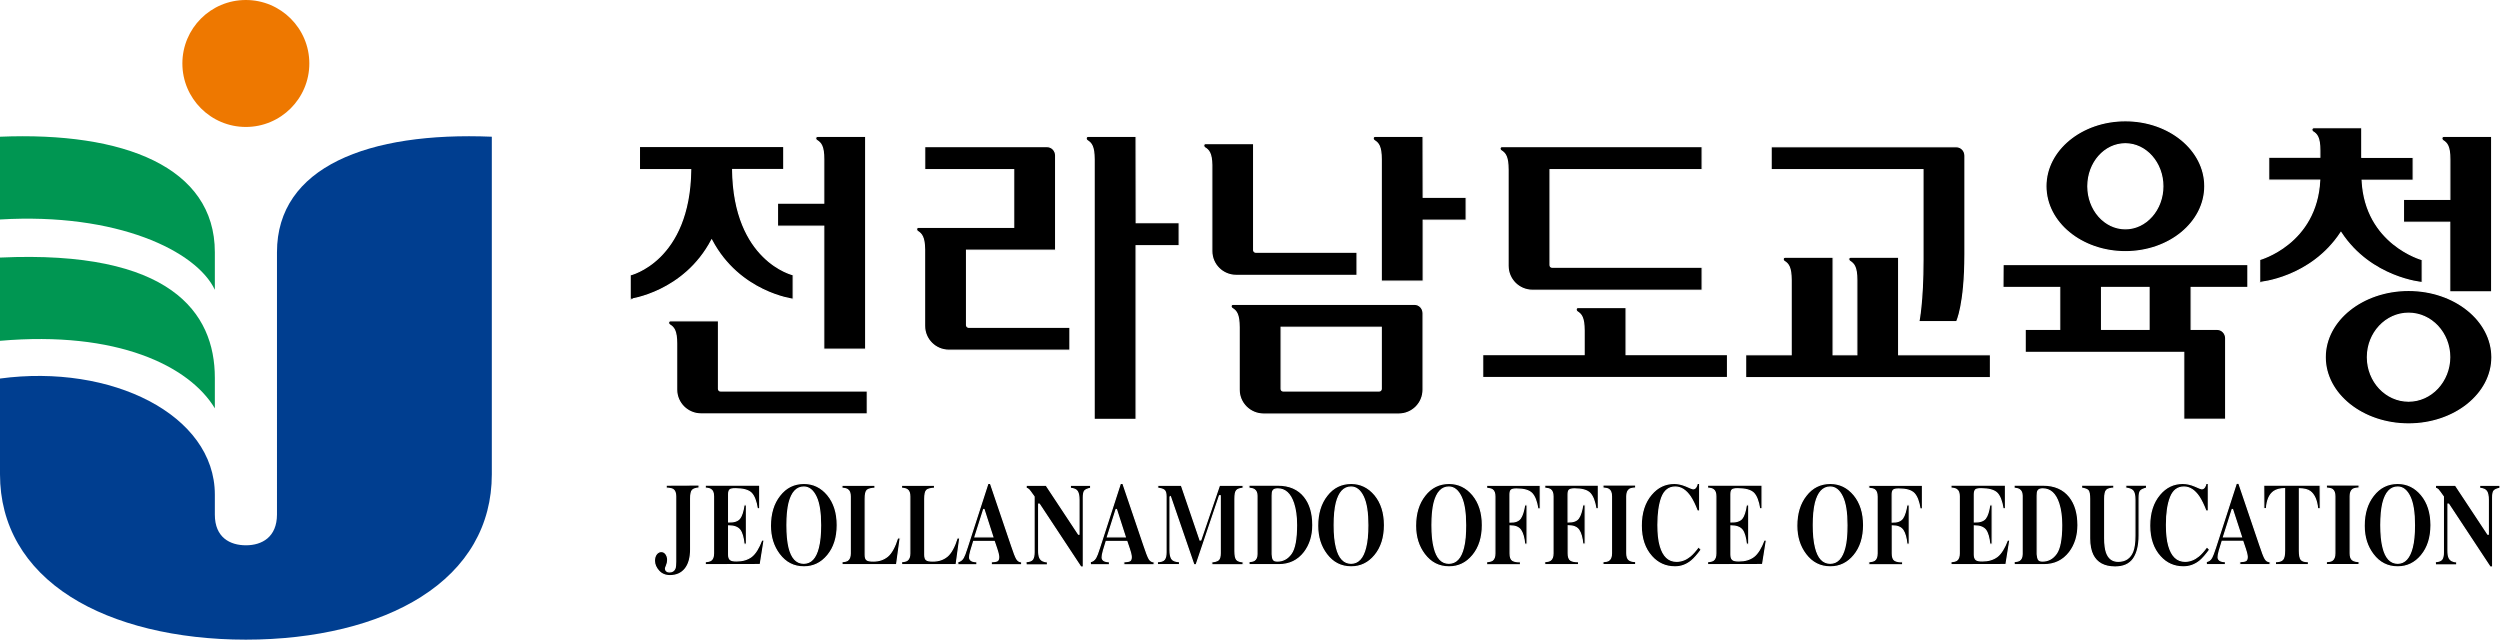
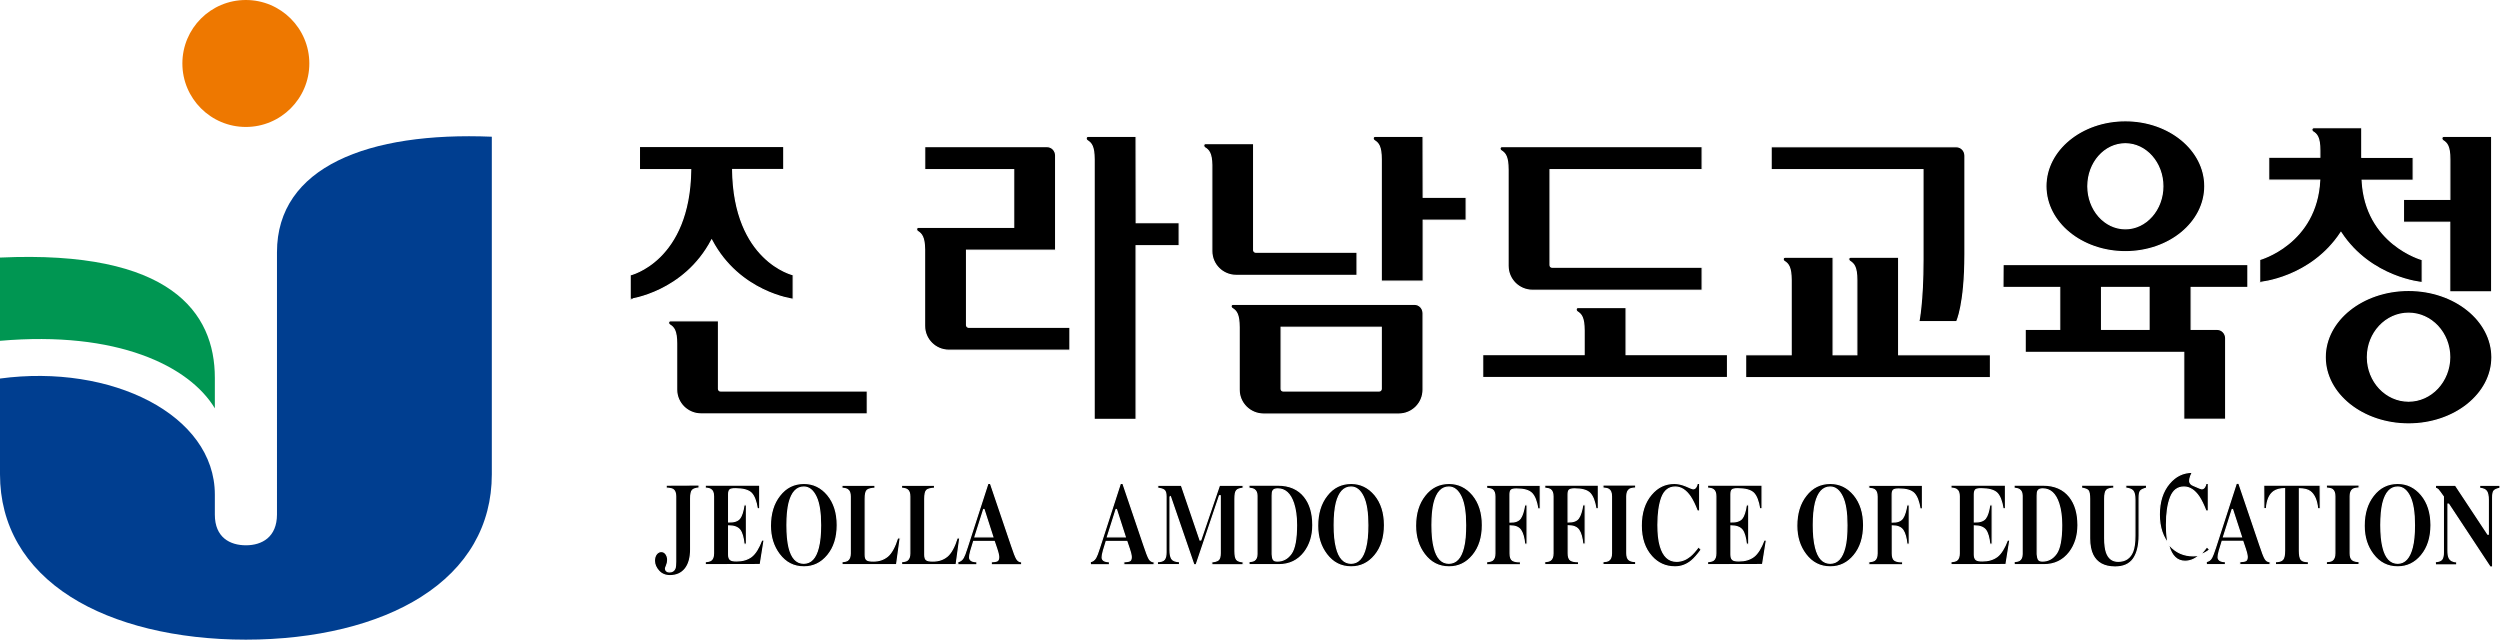
<svg xmlns="http://www.w3.org/2000/svg" version="1.1" x="0px" y="0px" viewBox="0 0 2048 524.2" style="enable-background:new 0 0 2048 524.2;" xml:space="preserve">
  <style type="text/css">
	.st0{fill:#FFFFFF;}
	.st1{fill:#EE7800;}
	.st2{fill:#009652;}
	.st3{fill:#003E90;}
	.st4{stroke:#FFFFFF;stroke-miterlimit:10;}
</style>
  <g id="Layer_2">
    <rect class="st0" width="2048" height="524.2" />
  </g>
  <g id="레이어_1">
    <g>
      <g>
        <g>
          <g>
            <g>
              <g>
                <g>
                  <g>
                    <path class="st1" d="M253.4,52c0,28.7-23.3,52-52,52s-52-23.3-52-52s23.2-52,52-52C230.1,0,253.4,23.3,253.4,52z" />
                    <g>
                      <g>
                        <g>
                          <g>
                            <path class="st2" d="M176,334.5c-21-34.8-80.1-63.7-176-55.3V211c139.9-6.4,176,45.1,176,98.5V334.5z" />
                          </g>
-                           <path class="st2" d="M176,237.4v-30.8c0-69.9-74.8-98.8-176-94.6v67.8C95.9,174.1,160.9,205.5,176,237.4z" />
                        </g>
                      </g>
                    </g>
                  </g>
                  <path class="st3" d="M226.9,206.6c0-69.9,74.8-98.8,176-94.6v276.6c0,41.7-20,76.4-58,100.4c-35.6,22.6-86.6,35-143.5,35          c-56.8,0-107.8-12.4-143.4-35C20.1,465,0,430.2,0,388.6c0,0,0-69,0-78.5c91.1-12.3,176,29.6,176,95.1v16.4          c0,18.7,12.4,25.1,25.5,25.1s25.4-6.7,25.4-25.3V206.6z" />
                </g>
              </g>
            </g>
          </g>
        </g>
        <g>
          <g>
            <g>
              <g>
                <g>
                  <g>
                    <g>
                      <path class="st4" d="M545.7,397.4v2.5c2.8,0.1,4.6,0.5,5.5,1c1.5,0.9,2.3,2.8,2.3,5.7v53.5c0,2.6-0.2,4.5-0.6,5.6            c-0.8,1.9-2.3,2.8-4.6,2.8c-0.8,0-1.6-0.2-2.2-0.7c-0.6-0.5-0.9-1.2-0.9-2.2c0-0.2,0.3-1.1,0.9-2.5            c0.6-1.4,0.9-2.9,0.9-4.5c0-1.8-0.5-3.4-1.5-4.8c-1-1.3-2.2-2-3.8-2c-1.5,0-2.8,0.7-3.9,2c-1.1,1.4-1.7,3.2-1.7,5.6            c0,2.9,1.2,5.7,3.5,8.3c2.3,2.6,5.4,3.9,9.2,3.9c5.4,0,9.6-1.9,12.6-5.7c3-3.8,4.4-9.1,4.4-15.9v-41.5            c0-3.6,0.5-5.9,1.4-6.9c1-1,2.8-1.6,5.5-1.8v-2.5L545.7,397.4L545.7,397.4z" />
                      <path class="st4" d="M577.7,462.6v-2.5c2.2-0.1,3.7-0.5,4.7-1.1c1.4-1,2.1-2.9,2.1-5.7v-46.7c0-2.8-0.7-4.7-2.2-5.6            c-0.8-0.6-2.4-1-4.6-1.1v-2.5h44.7v19.4h-2c-1-6.3-2.7-10.6-5-12.9c-2.4-2.3-6.7-3.5-13-3.5c-2.4,0-3.9,0.3-4.5,0.9            s-1,1.8-1,3.7v22.6c4.4,0.1,7.4-0.9,9-2.9s2.8-5.7,3.6-11.1h2v32.2h-2c-0.6-5.5-1.7-9.4-3.4-11.6s-4.8-3.4-9.2-3.4v23.4            c0,2,0.4,3.4,1.3,4.2c0.9,0.8,2.6,1.1,5.2,1.1c5,0,9-1.2,12.2-3.6c3.1-2.4,5.9-6.9,8.4-13.5h2l-3.2,20.1L577.7,462.6            L577.7,462.6z" />
                      <path class="st4" d="M678,405.4c5.3,6.4,7.9,14.7,7.9,24.8c0,10.1-2.6,18.4-7.9,24.8c-5.2,6.3-11.7,9.4-19.4,9.4            c-8.3,0-15-3.4-20.2-10.3c-4.9-6.5-7.3-14.2-7.3-23.4c0-10.1,2.5-18.3,7.6-24.8c5.1-6.6,11.7-9.9,19.9-9.9            C666.4,396,672.8,399.2,678,405.4z M670.4,448.5c1.2-4.6,1.8-10.8,1.8-18.3c0-10.3-1.2-18.1-3.7-23.3            c-2.5-5.2-5.8-7.9-10-7.9c-5.9,0-9.9,4.4-12.1,13.1c-1.1,4.6-1.7,10.6-1.7,18.1c0,7.6,0.6,13.6,1.7,18.3            c2.1,8.6,6.1,12.9,12,12.9C664.3,461.4,668.3,457.1,670.4,448.5z" />
                      <path class="st4" d="M689.7,460.1c2.1-0.1,3.6-0.5,4.5-1c1.5-1,2.3-2.9,2.3-5.7v-46.7c0-2.8-0.7-4.7-2.2-5.6            c-0.8-0.6-2.4-1-4.6-1.1v-2.5h27.1v2.5c-3.2,0.1-5.3,0.7-6.4,1.6c-1.1,1-1.6,3.3-1.6,7.1v45.7c0,2.1,0.4,3.6,1.3,4.2            c0.9,0.7,2.6,1,5.3,1c4.7,0,8.5-1.3,11.7-3.9c3.1-2.6,5.9-7.6,8.2-15h2.2l-3,21.9h-44.7L689.7,460.1L689.7,460.1z" />
                      <path class="st4" d="M738.5,460.1c2.1-0.1,3.6-0.5,4.5-1c1.5-1,2.3-2.9,2.3-5.7v-46.7c0-2.8-0.7-4.7-2.2-5.6            c-0.8-0.6-2.4-1-4.6-1.1v-2.5h27.1v2.5c-3.2,0.1-5.3,0.7-6.4,1.6c-1.1,1-1.6,3.3-1.6,7.1v45.7c0,2.1,0.4,3.6,1.3,4.2            c0.9,0.7,2.6,1,5.3,1c4.7,0,8.5-1.3,11.7-3.9c3.1-2.6,5.9-7.6,8.2-15h2.2l-3,21.9h-44.7L738.5,460.1L738.5,460.1z" />
                      <path class="st4" d="M784.6,460.1c1.8-0.2,3.3-1.2,4.5-3.2c0.7-1.2,1.8-3.9,3.1-8.1l17.1-52.8h2.1l17.2,50.7            c1.9,5.7,3.3,9.4,4.3,11.1c1,1.6,2.3,2.5,4.1,2.4v2.5h-25v-2.5c2.5-0.1,4.1-0.4,4.9-0.8c0.8-0.4,1.2-1.5,1.2-3.1            c0-0.8-0.2-1.9-0.6-3.5c-0.3-0.9-0.6-2-1-3.3l-2-5.9h-16.9c-1.2,3.9-1.9,6.4-2.3,7.6c-0.7,2.5-1,4.3-1,5.4            c0,1.4,0.7,2.4,2.2,3c0.8,0.3,2.1,0.5,3.8,0.6v2.5h-15.7L784.6,460.1L784.6,460.1z M813.3,439.8l-7.2-22.4h-0.3l-7.1,22.4            H813.3z" />
-                       <path class="st4" d="M840.4,460.1c2.9-0.1,4.7-0.8,5.5-2c0.8-1.3,1.2-3.1,1.2-5.6v-45.6c-2.3-3.3-3.8-5.2-4.3-5.8            c-0.6-0.6-1.3-0.9-2.2-1.1v-2.5H857l26.5,40.1h0.4v-28.2c0-3.2-0.5-5.5-1.4-6.9s-2.8-2.2-5.7-2.5v-2.5h16.7v2.5            c-2.4,0.5-4,1.2-4.8,2s-1.2,2.7-1.2,5.7v56.8h-2.1l-34-51.5h-0.5v37.8c0,2.9,0.3,5,1,6.3c1,2,3,3,6.2,3.2v2.5h-17.5            L840.4,460.1L840.4,460.1z" />
                      <path class="st4" d="M893.1,460.1c1.8-0.2,3.3-1.2,4.5-3.2c0.7-1.2,1.8-3.9,3.1-8.1l17.1-52.8h2.1l17.2,50.7            c1.9,5.7,3.3,9.4,4.3,11.1c1,1.6,2.3,2.5,4.1,2.4v2.5h-24.9v-2.5c2.5-0.1,4.1-0.4,4.9-0.8c0.8-0.4,1.2-1.5,1.2-3.1            c0-0.8-0.2-1.9-0.6-3.5c-0.2-0.9-0.6-2-1-3.3l-2-5.9h-16.9c-1.2,3.9-1.9,6.4-2.3,7.6c-0.7,2.5-1,4.3-1,5.4            c0,1.4,0.7,2.4,2.2,3c0.8,0.3,2.1,0.5,3.8,0.6v2.5h-15.7L893.1,460.1L893.1,460.1z M921.8,439.8l-7.2-22.4h-0.3l-7.1,22.4            H921.8z" />
                      <path class="st4" d="M948.1,460.1c3,0,4.9-0.7,5.8-1.9c0.9-1.3,1.3-3.2,1.3-5.7v-45.8c0-2.6-0.5-4.3-1.5-5.1            c-1-0.8-2.8-1.4-5.3-1.6v-2.5h19.4l15.3,44.9l0.6-0.1l15.3-44.8h19.4v2.5c-2.6,0.2-4.4,0.8-5.3,1.8c-1,1-1.4,3.3-1.4,6.9            v42.8c0,3.5,0.5,5.8,1.4,6.9c1,1.1,2.7,1.7,5.3,1.8v2.5h-25.7v-2.5c2.3-0.1,4-0.6,5.2-1.4c1.2-0.9,1.7-2.8,1.7-5.7v-47            H999l-19.1,56.6H978l-19.2-55.8l-0.3,0.2v43.6c0,3.2,0.5,5.5,1.4,7c1,1.5,3.1,2.3,6.4,2.4v2.5h-18.2L948.1,460.1            L948.1,460.1z" />
                      <path class="st4" d="M1023.1,460.1c2-0.2,3.4-0.5,4.3-1c1.5-0.9,2.3-2.7,2.3-5.2v-47.7c0-2.4-0.7-4.1-2.2-5.1            c-0.8-0.6-2.3-0.9-4.4-1.2v-2.5h23.7c9.5,0,16.8,3.2,21.8,9.5c4.6,5.8,6.9,13.5,6.9,23.3c0,8.7-2.3,16.1-6.9,22.2            c-5.2,6.8-12.2,10.2-21,10.2h-24.4L1023.1,460.1L1023.1,460.1z M1043.1,458.3c0.5,0.9,1.6,1.3,3.3,1.3            c4.6,0,8.4-2,11.3-6.1c2.9-4,4.4-11.9,4.4-23.4c0-6.9-0.8-12.8-2.4-17.7c-2.6-7.9-6.9-11.9-13-11.9c-2,0-3.3,0.5-3.9,1.6            c-0.4,0.7-0.6,2-0.6,4V454C1042.3,456,1042.6,457.4,1043.1,458.3z" />
                      <path class="st4" d="M1126.3,405.4c5.3,6.4,7.9,14.7,7.9,24.8c0,10.1-2.6,18.4-7.9,24.8c-5.2,6.3-11.7,9.4-19.4,9.4            c-8.3,0-15-3.4-20.2-10.3c-4.9-6.5-7.3-14.2-7.3-23.4c0-10.1,2.5-18.3,7.6-24.8c5.1-6.6,11.7-9.9,19.9-9.9            C1114.6,396,1121.1,399.2,1126.3,405.4z M1118.7,448.5c1.2-4.6,1.8-10.8,1.8-18.3c0-10.3-1.2-18.1-3.7-23.3            c-2.5-5.2-5.8-7.9-10-7.9c-5.9,0-9.9,4.4-12.1,13.1c-1.1,4.6-1.7,10.6-1.7,18.1c0,7.6,0.6,13.6,1.8,18.3            c2.1,8.6,6.2,12.9,12,12.9C1112.6,461.4,1116.6,457.1,1118.7,448.5z" />
                      <path class="st4" d="M1206.5,405.4c5.3,6.4,7.9,14.7,7.9,24.8c0,10.1-2.6,18.4-7.9,24.8c-5.2,6.3-11.7,9.4-19.4,9.4            c-8.3,0-15-3.4-20.2-10.3c-4.9-6.5-7.3-14.2-7.3-23.4c0-10.1,2.5-18.3,7.6-24.8c5.1-6.6,11.7-9.9,19.9-9.9            C1194.8,396,1201.3,399.2,1206.5,405.4z M1198.9,448.5c1.2-4.6,1.7-10.8,1.7-18.3c0-10.3-1.2-18.1-3.7-23.3            c-2.5-5.2-5.8-7.9-10-7.9c-5.9,0-9.9,4.4-12.1,13.1c-1.1,4.6-1.7,10.6-1.7,18.1c0,7.6,0.6,13.6,1.8,18.3            c2.1,8.6,6.1,12.9,12,12.9C1192.8,461.4,1196.8,457.1,1198.9,448.5z" />
                      <path class="st4" d="M1217.8,460.1c2.2-0.1,3.7-0.5,4.7-1.1c1.4-1,2.1-2.9,2.1-5.6v-46.6c0-2.8-0.7-4.7-2.1-5.6            c-0.9-0.6-2.4-1-4.7-1.2v-2.5h44v19.4h-2c-1-6.1-2.6-10.3-4.9-12.7c-2.3-2.4-6.5-3.6-12.6-3.6c-2.3,0-3.7,0.3-4.4,1            c-0.6,0.6-0.9,1.9-0.9,3.6v22.5c4.2,0.1,7.1-1,8.6-3.3c1.5-2.2,2.6-5.9,3.4-10.8h2v32.2h-2c-0.5-5.2-1.6-9-3.2-11.4            s-4.5-3.6-8.7-3.6v22.6c0,3,0.7,4.9,2.1,5.7c1.4,0.8,3.6,1.2,6.4,1.1v2.5h-27.8V460.1L1217.8,460.1z" />
                      <path class="st4" d="M1265.4,462.6h27.8v-2.5c-2.9,0.1-5-0.3-6.4-1.1c-1.4-0.8-2.1-2.7-2.1-5.7v-22.6            c4.2,0,7.1,1.2,8.7,3.6s2.7,6.2,3.2,11.4h2v-32.2h-2c-0.8,5-1.9,8.6-3.4,10.8c-1.5,2.3-4.3,3.3-8.6,3.3v-22.5            c0-1.8,0.3-3,0.9-3.6s2.1-1,4.4-1c6.1,0,10.3,1.2,12.6,3.6c2.3,2.4,3.9,6.7,4.9,12.7h2v-19.4h-44v2.5            c2.3,0.2,3.8,0.6,4.7,1.2c1.4,1,2.1,2.8,2.1,5.6v46.6c0,2.8-0.7,4.6-2.1,5.6c-0.9,0.7-2.5,1.1-4.7,1.1V462.6L1265.4,462.6            z" />
                      <path class="st4" d="M1313.1,460.1c2.1-0.1,3.7-0.4,4.7-1c1.5-1,2.3-2.9,2.3-5.8v-46.7c0-2.8-0.7-4.7-2.2-5.7            c-0.9-0.6-2.5-0.9-4.8-1.1v-2.5h26.9v2.5c-2.4,0.1-4.1,0.5-5,1c-1.5,1-2.3,2.9-2.3,5.7v46.7c0,2.7,0.6,4.5,1.8,5.4            c1.2,0.9,3,1.4,5.5,1.4v2.5h-26.9V460.1L1313.1,460.1z" />
                      <path class="st4" d="M1371.6,396c-7.5,0-13.8,3-18.9,9.1c-5.5,6.5-8.2,15-8.2,25.5c0,10.6,2.9,19,8.6,25.3            c5.1,5.7,11.5,8.5,19.1,8.5c5,0,9.5-1.7,13.5-5c2.3-1.9,4.9-4.9,8-9.1l-2.3-2.4c-2.6,3.5-4.9,6.1-6.9,7.7            c-3.4,2.8-7.1,4.2-11.1,4.2c-6.5,0-10.9-4.2-13.3-12.6c-1.3-4.5-1.9-10.2-1.9-17.2c0-9.4,1.1-17,3.2-22.6            c2.2-5.6,5.8-8.4,11-8.4c4.6,0,8.7,2.6,12.3,7.9c1.9,2.9,3.8,6.7,5.7,11.7h2V396h-2c-0.2,1.1-0.5,2.1-1.1,3            c-0.6,1-1.4,1.4-2.4,1.4c-0.4,0-2.2-0.7-5.5-2.2C1378,396.8,1374.8,396,1371.6,396z" />
                      <path class="st4" d="M1398.8,462.6v-2.5c2.2-0.1,3.7-0.5,4.7-1.1c1.4-1,2.1-2.9,2.1-5.7v-46.7c0-2.8-0.7-4.7-2.2-5.6            c-0.8-0.6-2.4-1-4.6-1.1v-2.5h44.7v19.4h-2c-1-6.3-2.7-10.6-5-12.9c-2.4-2.3-6.7-3.5-13-3.5c-2.4,0-3.9,0.3-4.5,0.9            c-0.7,0.6-1,1.8-1,3.7v22.6c4.4,0.1,7.4-0.9,9-2.9s2.8-5.7,3.6-11.1h2v32.2h-2c-0.6-5.5-1.7-9.4-3.4-11.6            c-1.7-2.2-4.8-3.4-9.2-3.4v23.4c0,2,0.4,3.4,1.3,4.2c0.9,0.8,2.6,1.1,5.2,1.1c5,0,9-1.2,12.2-3.6            c3.1-2.4,5.9-6.9,8.4-13.5h2l-3.2,20.1L1398.8,462.6L1398.8,462.6z" />
                      <path class="st4" d="M1518.8,405.4c5.3,6.4,7.9,14.7,7.9,24.8c0,10.1-2.6,18.4-7.9,24.8c-5.2,6.3-11.7,9.4-19.4,9.4            c-8.3,0-15-3.4-20.2-10.3c-4.9-6.5-7.3-14.2-7.3-23.4c0-10.1,2.5-18.3,7.6-24.8c5.1-6.6,11.7-9.9,19.9-9.9            C1507.2,396,1513.6,399.2,1518.8,405.4z M1511.3,448.5c1.2-4.6,1.7-10.8,1.7-18.3c0-10.3-1.2-18.1-3.7-23.3            c-2.5-5.2-5.8-7.9-10-7.9c-5.9,0-9.9,4.4-12.1,13.1c-1.1,4.6-1.7,10.6-1.7,18.1c0,7.6,0.6,13.6,1.8,18.3            c2.1,8.6,6.1,12.9,12,12.9C1505.2,461.4,1509.1,457.1,1511.3,448.5z" />
                      <path class="st4" d="M1530.9,460.1c2.2-0.1,3.7-0.5,4.7-1.1c1.4-1,2.1-2.9,2.1-5.6v-46.6c0-2.8-0.7-4.7-2.1-5.6            c-0.9-0.6-2.4-1-4.7-1.2v-2.5h44v19.4h-2c-1-6.1-2.6-10.3-4.9-12.7c-2.3-2.4-6.5-3.6-12.6-3.6c-2.3,0-3.7,0.3-4.4,1            c-0.6,0.6-0.9,1.9-0.9,3.6v22.5c4.2,0.1,7.1-1,8.6-3.3c1.5-2.2,2.6-5.9,3.4-10.8h2v32.2h-2c-0.5-5.2-1.6-9-3.2-11.4            s-4.5-3.6-8.7-3.6v22.6c0,3,0.7,4.9,2.1,5.7c1.4,0.8,3.5,1.2,6.4,1.1v2.5h-27.8V460.1L1530.9,460.1z" />
                      <path class="st4" d="M1598.2,462.6v-2.5c2.2-0.1,3.7-0.5,4.7-1.1c1.4-1,2.1-2.9,2.1-5.7v-46.7c0-2.8-0.7-4.7-2.2-5.6            c-0.8-0.6-2.4-1-4.6-1.1v-2.5h44.7v19.4h-2c-1-6.3-2.7-10.6-5-12.9c-2.4-2.3-6.7-3.5-13-3.5c-2.4,0-3.9,0.3-4.5,0.9            s-1,1.8-1,3.7v22.6c4.4,0.1,7.4-0.9,9-2.9s2.8-5.7,3.6-11.1h2v32.2h-2c-0.6-5.5-1.7-9.4-3.4-11.6            c-1.7-2.2-4.8-3.4-9.2-3.4v23.4c0,2,0.4,3.4,1.3,4.2c0.9,0.8,2.6,1.1,5.2,1.1c5,0,9-1.2,12.2-3.6            c3.1-2.4,5.9-6.9,8.4-13.5h2l-3.2,20.1L1598.2,462.6L1598.2,462.6z" />
                      <path class="st4" d="M1649.9,460.1c2-0.2,3.4-0.5,4.3-1c1.5-0.9,2.3-2.7,2.3-5.2v-47.7c0-2.4-0.7-4.1-2.2-5.1            c-0.8-0.6-2.3-0.9-4.4-1.2v-2.5h23.7c9.5,0,16.8,3.2,21.8,9.5c4.6,5.8,6.9,13.5,6.9,23.3c0,8.7-2.3,16.1-6.9,22.2            c-5.2,6.8-12.2,10.2-21,10.2H1650L1649.9,460.1L1649.9,460.1z M1669.9,458.3c0.5,0.9,1.6,1.3,3.3,1.3            c4.6,0,8.4-2,11.3-6.1c2.9-4,4.4-11.9,4.4-23.4c0-6.9-0.8-12.8-2.4-17.7c-2.6-7.9-6.9-11.9-13.1-11.9            c-2,0-3.3,0.5-3.9,1.6c-0.4,0.7-0.6,2-0.6,4V454C1669.1,456,1669.4,457.4,1669.9,458.3z" />
                      <path class="st4" d="M1731.7,397.4v2.5c-3,0.1-5,0.7-6,1.7s-1.5,3.4-1.5,7V441c0,4.9,0.5,8.7,1.4,11.4            c1.7,5,4.9,7.4,9.6,7.4c5.9,0,9.9-2.7,12-8.2c1.1-3,1.7-7.2,1.7-12.7v-29.5c0-3.4-0.5-5.8-1.5-7.1c-1-1.3-3-2.1-6-2.4            v-2.5h17.1v2.5c-2.4,0.6-4.1,1.3-4.9,2.2c-0.8,0.8-1.2,2.8-1.2,5.9v30.8c0,8.2-1.6,14.5-4.7,19c-3.2,4.5-8.2,6.7-15,6.7            c-8.9,0-15-3.3-18.3-9.9c-1.7-3.5-2.6-8-2.6-13.6v-32.3c0-3.6-0.4-5.8-1.2-6.8c-0.8-0.9-2.6-1.6-5.4-2v-2.5H1731.7            L1731.7,397.4z" />
-                       <path class="st4" d="M1798.1,398.2c3.3,1.5,5.2,2.2,5.5,2.2c1,0,1.8-0.5,2.4-1.4c0.6-1,1-2,1.1-3h2v22.6h-2            c-1.9-4.9-3.8-8.8-5.7-11.7c-3.6-5.3-7.7-7.9-12.3-7.9c-5.2,0-8.8,2.8-11,8.4s-3.3,13.1-3.3,22.6c0,7,0.6,12.7,1.9,17.2            c2.4,8.4,6.8,12.6,13.3,12.6c3.9,0,7.6-1.4,11-4.2c2-1.6,4.3-4.2,6.9-7.7l2.3,2.4c-3,4.2-5.7,7.2-7.9,9.1            c-4,3.3-8.6,5-13.6,5c-7.6,0-14-2.8-19.1-8.5c-5.7-6.3-8.6-14.7-8.6-25.3c0-10.5,2.7-19,8.2-25.5            c5.1-6.1,11.4-9.1,18.9-9.1C1791.5,396,1794.8,396.8,1798.1,398.2z" />
+                       <path class="st4" d="M1798.1,398.2c3.3,1.5,5.2,2.2,5.5,2.2c1,0,1.8-0.5,2.4-1.4c0.6-1,1-2,1.1-3h2v22.6h-2            c-1.9-4.9-3.8-8.8-5.7-11.7c-3.6-5.3-7.7-7.9-12.3-7.9c-5.2,0-8.8,2.8-11,8.4s-3.3,13.1-3.3,22.6c0,7,0.6,12.7,1.9,17.2            c2.4,8.4,6.8,12.6,13.3,12.6c3.9,0,7.6-1.4,11-4.2c2-1.6,4.3-4.2,6.9-7.7l2.3,2.4c-4,3.3-8.6,5-13.6,5c-7.6,0-14-2.8-19.1-8.5c-5.7-6.3-8.6-14.7-8.6-25.3c0-10.5,2.7-19,8.2-25.5            c5.1-6.1,11.4-9.1,18.9-9.1C1791.5,396,1794.8,396.8,1798.1,398.2z" />
                      <path class="st4" d="M1807.4,462.6h15.7v-2.5c-1.7,0-2.9-0.2-3.8-0.6c-1.4-0.6-2.2-1.6-2.2-3c0-1.1,0.3-2.9,1-5.4            c0.3-1.2,1.1-3.7,2.3-7.6h16.9l2,5.9c0.4,1.3,0.7,2.4,1,3.3c0.4,1.6,0.6,2.7,0.6,3.5c0,1.7-0.4,2.7-1.2,3.1            c-0.8,0.4-2.4,0.7-4.9,0.8v2.5h24.9v-2.5c-1.8,0.1-3.1-0.7-4.1-2.4c-1-1.7-2.4-5.3-4.3-11.1l-17.2-50.7h-2.1l-17.1,52.8            c-1.4,4.2-2.4,6.9-3.1,8.1c-1.1,2-2.6,3-4.5,3.2L1807.4,462.6L1807.4,462.6z M1821.5,439.8l7.1-22.4h0.3l7.3,22.4H1821.5z            " />
                      <path class="st4" d="M1854.4,397.4h46.3l0.1,19.4h-2.2c-0.7-7-2.8-11.7-6.2-14.2c-1.9-1.4-4.8-2.1-8.7-2.2v50.9            c0,3.6,0.5,5.9,1.4,7.1c1,1.2,3,1.7,6,1.7v2.5H1864v-2.5c3,0,5-0.6,6-1.8c1-1.2,1.5-3.5,1.5-7.1v-50.9            c-3.8,0.1-6.6,0.9-8.6,2.2c-3.7,2.5-5.8,7.3-6.2,14.2h-2.2L1854.4,397.4z" />
                      <path class="st4" d="M1905.7,460.1c2.1-0.1,3.7-0.4,4.7-1c1.5-1,2.3-2.9,2.3-5.8v-46.7c0-2.8-0.7-4.7-2.2-5.7            c-0.9-0.6-2.5-0.9-4.8-1.1v-2.5h26.9v2.5c-2.4,0.1-4.1,0.5-5,1c-1.5,1-2.3,2.9-2.3,5.7v46.7c0,2.7,0.6,4.5,1.8,5.4            c1.2,0.9,3,1.4,5.5,1.4v2.5h-26.9V460.1L1905.7,460.1z" />
                      <path class="st4" d="M1983.6,405.4c5.3,6.4,7.9,14.7,7.9,24.8c0,10.1-2.6,18.4-7.9,24.8c-5.2,6.3-11.7,9.4-19.4,9.4            c-8.3,0-15-3.4-20.2-10.3c-4.9-6.5-7.3-14.2-7.3-23.4c0-10.1,2.5-18.3,7.6-24.8c5.1-6.6,11.7-9.9,19.9-9.9            C1972,396,1978.4,399.2,1983.6,405.4z M1976.1,448.5c1.2-4.6,1.8-10.8,1.8-18.3c0-10.3-1.2-18.1-3.7-23.3            c-2.5-5.2-5.8-7.9-10-7.9c-5.9,0-9.9,4.4-12.1,13.1c-1.1,4.6-1.7,10.6-1.7,18.1c0,7.6,0.6,13.6,1.8,18.3            c2.1,8.6,6.2,12.9,12,12.9C1969.9,461.4,1973.9,457.1,1976.1,448.5z" />
                      <path class="st4" d="M1994.9,460.1c2.8-0.1,4.7-0.8,5.5-2s1.2-3.1,1.2-5.6v-45.6c-2.3-3.3-3.8-5.2-4.3-5.8            c-0.6-0.6-1.3-0.9-2.2-1.1v-2.5h16.4l26.5,40.1h0.4v-28.2c0-3.2-0.5-5.5-1.4-6.9s-2.8-2.2-5.7-2.5v-2.5h16.7v2.5            c-2.4,0.5-4,1.2-4.8,2s-1.2,2.7-1.2,5.7v56.8h-2.1l-34-51.5h-0.5v37.8c0,2.9,0.3,5,1,6.3c1,2,3,3,6.2,3.2v2.5h-17.5            L1994.9,460.1L1994.9,460.1z" />
                    </g>
                  </g>
                </g>
              </g>
            </g>
          </g>
          <g>
            <path class="st4" d="M1575.3,212.6c0,34.8-3.4,50.9-3.4,50.9h31c0,0,6.8-13.6,6.8-55v-81c0-4-3.1-7.3-7-7.3h-151.8V139h124.4       V212.6z" />
            <path class="st4" d="M1630.6,309.4v-18.8h-75.2v-79.9h-39.3c-2,0-2.1,2.5-0.6,3.4c3.2,2,5.6,4.7,5.6,15.4v61.1h-19.4v-79.9       h-39.3c-2,0-2.1,2.5-0.7,3.4c3.2,2,5.6,4.7,5.6,15.4v61.1H1430v18.8H1630.6L1630.6,309.4z" />
            <path class="st4" d="M1973.1,237.9c-37.7,0-68.3,24.5-68.3,54.7s30.6,54.7,68.3,54.7c37.7,0,68.3-24.5,68.3-54.7       C2041.3,262.4,2010.8,237.9,1973.1,237.9z M1973.1,328.6c-18.6,0-33.7-16.1-33.7-36s15.1-36,33.7-36s33.7,16.1,33.7,36       C2006.7,312.4,1991.7,328.6,1973.1,328.6z" />
            <path class="st4" d="M1917.7,190.5c24.6,37.5,66.6,41,66.6,41v-18.8c0,0-46.6-12.6-49.2-65h41.8v-18.8h-42.1v-24.3h-39.3       c-2,0-2.1,2.5-0.7,3.4c3.2,2,5.6,4.6,5.6,15.3v5.5h-41.9v18.8h41.8c-2.6,52.3-49.2,65-49.2,65v18.8       C1851.2,231.5,1893.1,227.9,1917.7,190.5z" />
            <path class="st4" d="M2002,111.7c-2,0-2.1,2.5-0.7,3.5c3.2,2,5.6,4.6,5.6,15.3v32.8h-38v18.8h37.9v57h34.4V111.7H2002z" />
            <path class="st4" d="M583,196.7c22.7,43.1,66.8,48.5,66.8,48.5v-20.1c0,0-48.7-11.1-49.6-86.2h41.9V120H523.8v19h42       c-0.9,75-49.6,86.2-49.6,86.2v20.1C516.1,245.2,560.2,239.8,583,196.7z" />
-             <path class="st4" d="M669.2,115.1c3.2,2,5.6,4.6,5.6,15.3v36h-37.9v18.9h37.9v100.8h34.4V111.7h-39.3       C667.8,111.7,667.7,114.2,669.2,115.1z" />
            <path class="st4" d="M588.6,318.6v-55.8l0,0h-34.3h-5c-2,0-2.1,2.5-0.6,3.4c3.2,2,5.6,4.6,5.6,15.3v37.7c0,11,9,19.9,20,19.9       h136.2v-18.8H590.4C589.4,320.4,588.6,319.6,588.6,318.6z" />
            <path class="st4" d="M1111.7,225.5v-18.9h-83c-1,0-1.7-0.8-1.7-1.7v-87.3l0,0l0,0h-39.3c-2,0-2.1,2.5-0.6,3.5       c3.1,1.9,5.4,4.4,5.6,14v70.6c0,11,8.9,19.9,20,19.9h99V225.5z" />
            <path class="st4" d="M1158.8,249.3h-148.7c-2,0-2.1,2.5-0.6,3.4c3.2,2,5.6,4.6,5.6,15.4v51.2c0,11,9,19.9,20,19.9h110.8       c11,0,19.9-8.9,19.9-19.9v-62.7C1165.8,252.5,1162.7,249.3,1158.8,249.3z M1131.5,318.6c0,1-0.8,1.7-1.7,1.7h-78.6       c-1,0-1.7-0.8-1.7-1.7v-50.5h82L1131.5,318.6L1131.5,318.6z" />
            <path class="st4" d="M1165.8,111.7h-39.3c-2,0-2.1,2.5-0.6,3.5c3.2,2,5.6,4.6,5.6,15.3v99.8h34.4v-49.9h35.2v-18.8h-35.2       L1165.8,111.7L1165.8,111.7z" />
            <path class="st4" d="M791.8,266.4V205h73v-77.6c0-4-3.1-7.3-7-7.3H757.5V139h72.9v47.2h-77.9c-2,0-2.1,2.5-0.7,3.4       c3.1,2,5.5,4.6,5.6,14.8V267c0,11,8.9,19.9,19.9,19.9h99.2v-18.8h-83C792.6,268.1,791.8,267.3,791.8,266.4z" />
            <path class="st4" d="M930.7,111.7h-39.3c-2,0-2.1,2.5-0.7,3.5c3.2,2,5.6,4.6,5.6,15.3v213.1h34.4V201.3H966v-18.9h-35.2       L930.7,111.7L930.7,111.7z" />
            <path class="st4" d="M1229.8,123.5c3.2,2,5.6,4.7,5.6,15.4v78.9c0,11,8.9,20,20,20h139v-18.9h-122.9c-1,0-1.7-0.8-1.7-1.7V139       h124.6v-18.9h-164C1228.5,120.1,1228.3,122.6,1229.8,123.5z" />
            <path class="st4" d="M1332.1,251.9h-39.3c-2,0-2.1,2.5-0.7,3.5c3.2,2,5.6,4.6,5.6,15.3v19.8h-83.1v18.8h200.6v-18.8h-83.1       V251.9L1332.1,251.9z" />
            <path class="st4" d="M1741.1,206.2c36,0,65.1-24,65.1-53.7c0-29.6-29.1-53.6-65.1-53.6s-65.1,24-65.1,53.6       C1676,182.2,1705.1,206.2,1741.1,206.2z M1741.1,117.8c16.9,0,30.7,15.6,30.7,34.8s-13.8,34.8-30.7,34.8       c-17,0-30.7-15.6-30.7-34.8C1710.4,133.3,1724.1,117.8,1741.1,117.8z" />
            <path class="st4" d="M1640.8,235.5h46.5v34.3H1659v18.9h129.9v54.8h34.4v-66.4c0-4-3.1-7.3-7-7.3H1795v-34.3h46.5v-18.8h-200.6       L1640.8,235.5z M1721.6,235.5h38.9v34.3h-38.9V235.5z" />
          </g>
        </g>
      </g>
    </g>
  </g>
</svg>